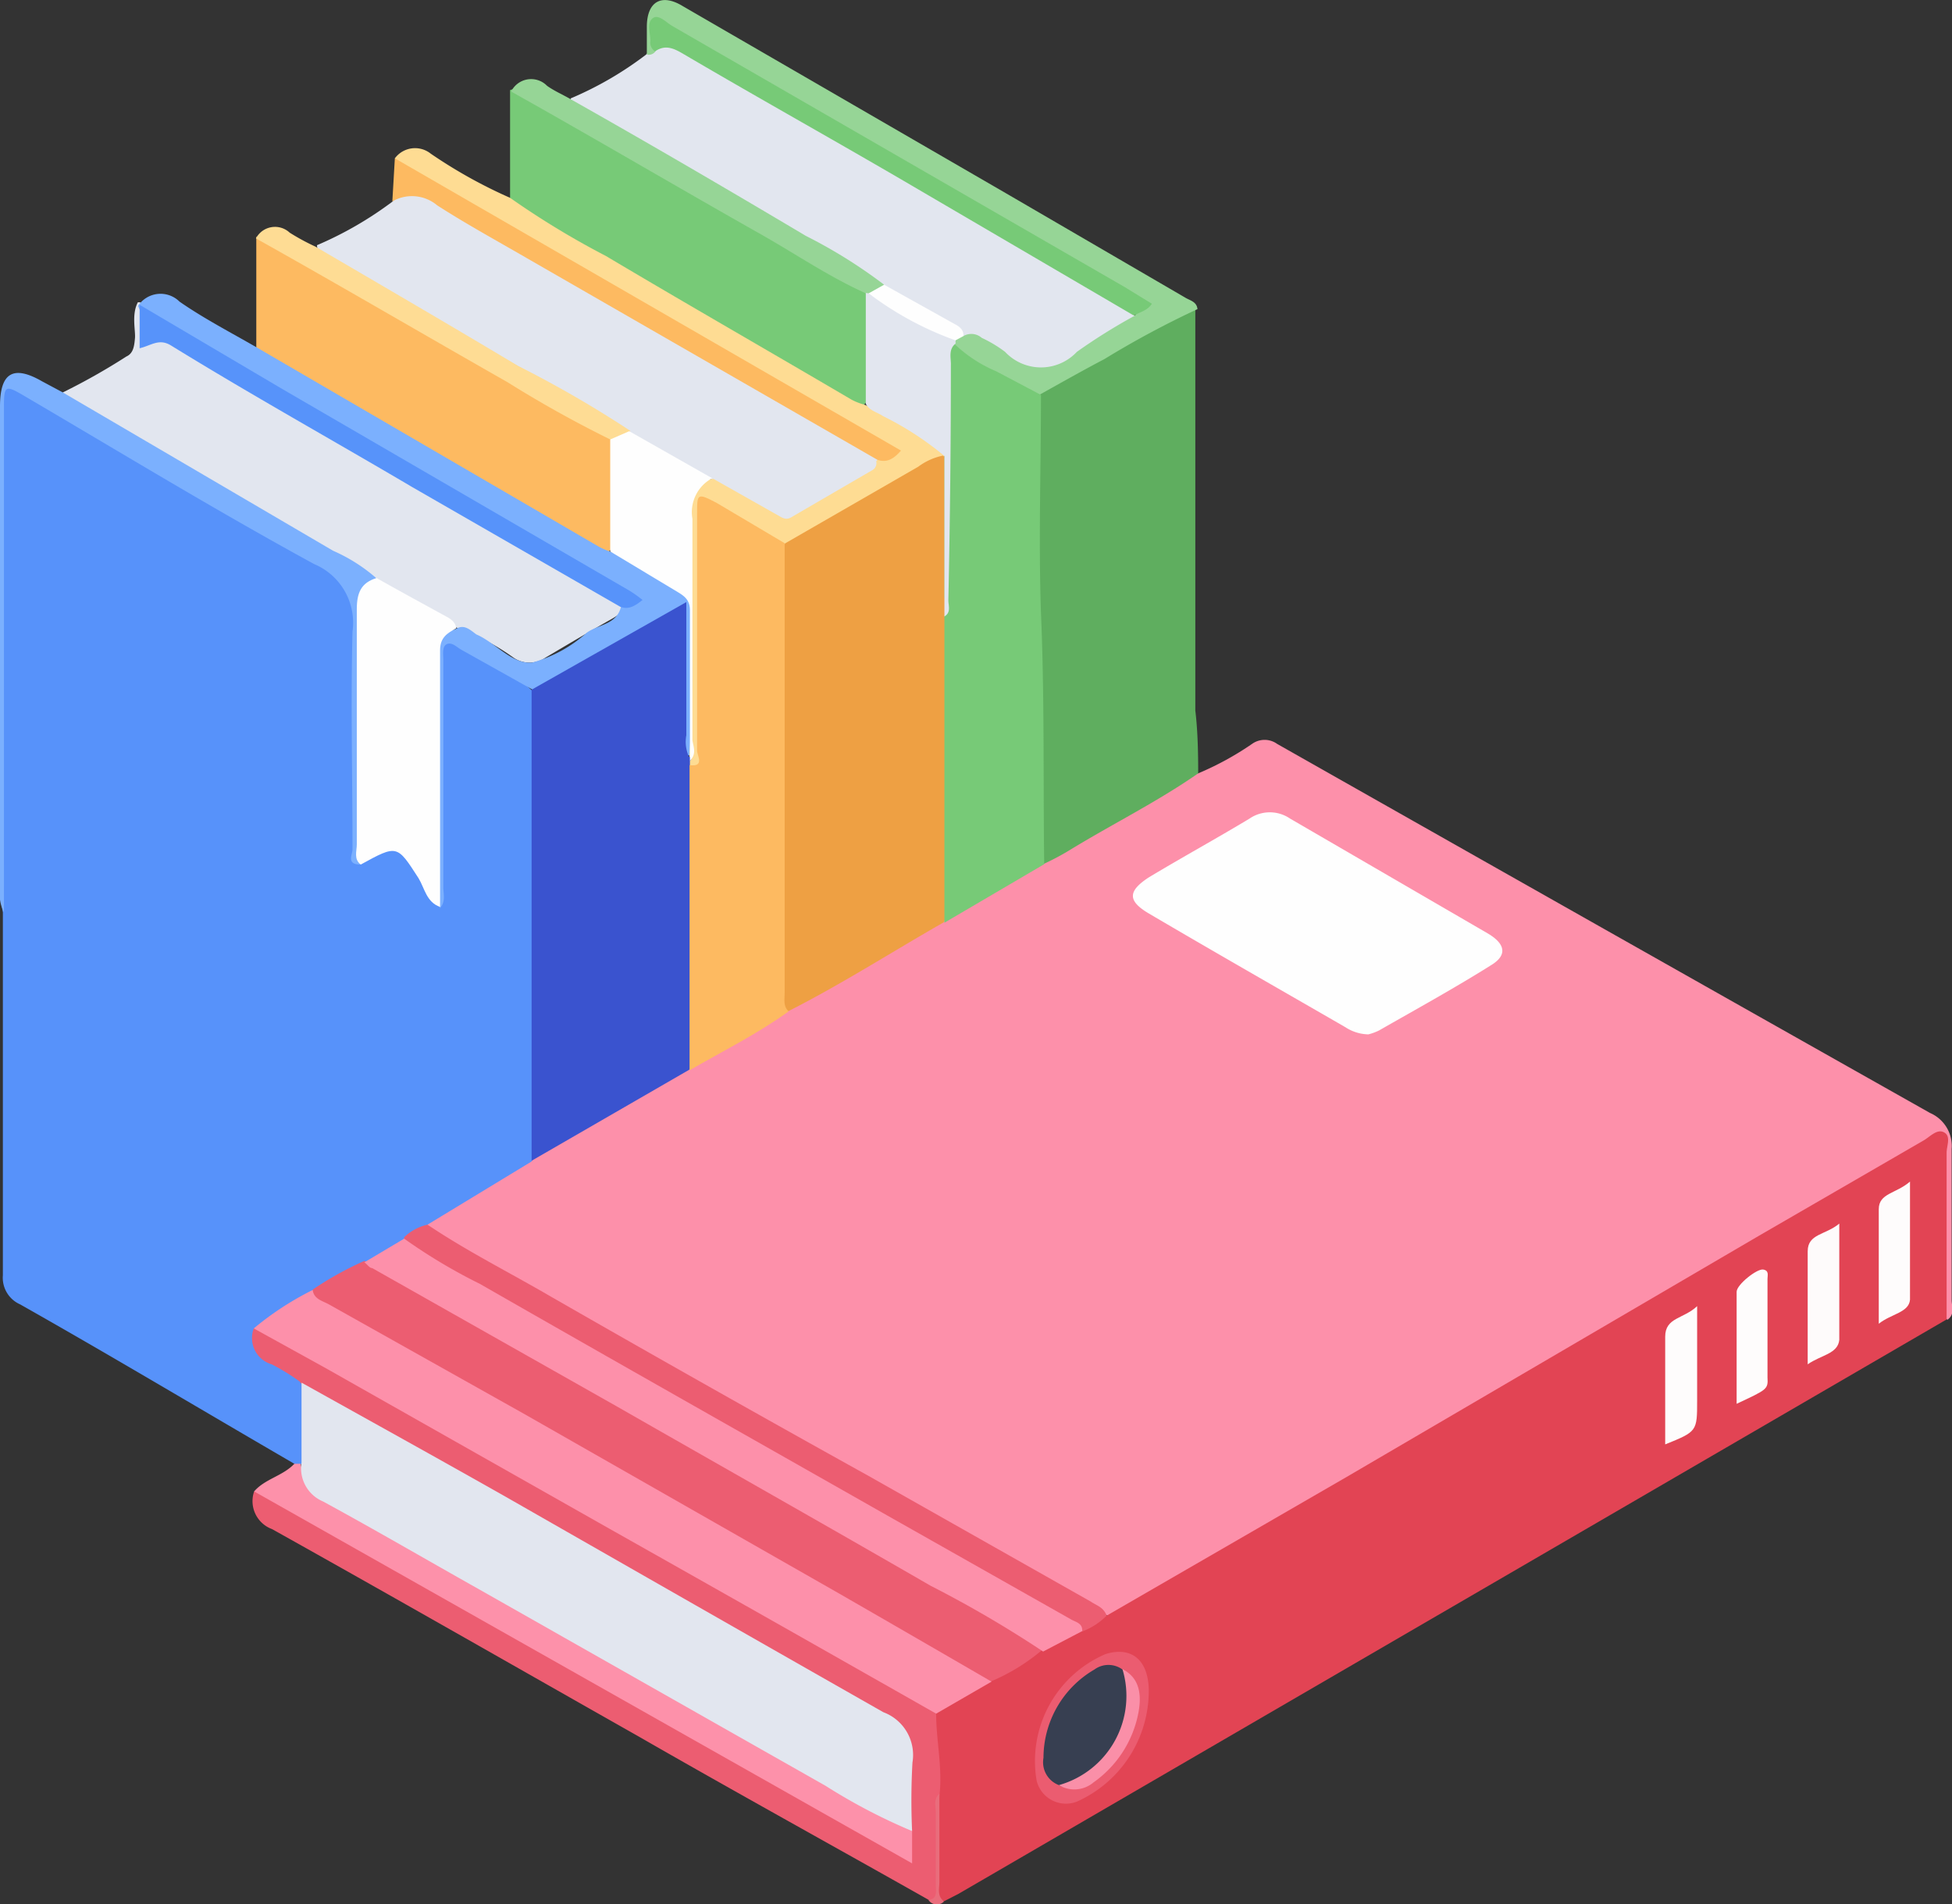
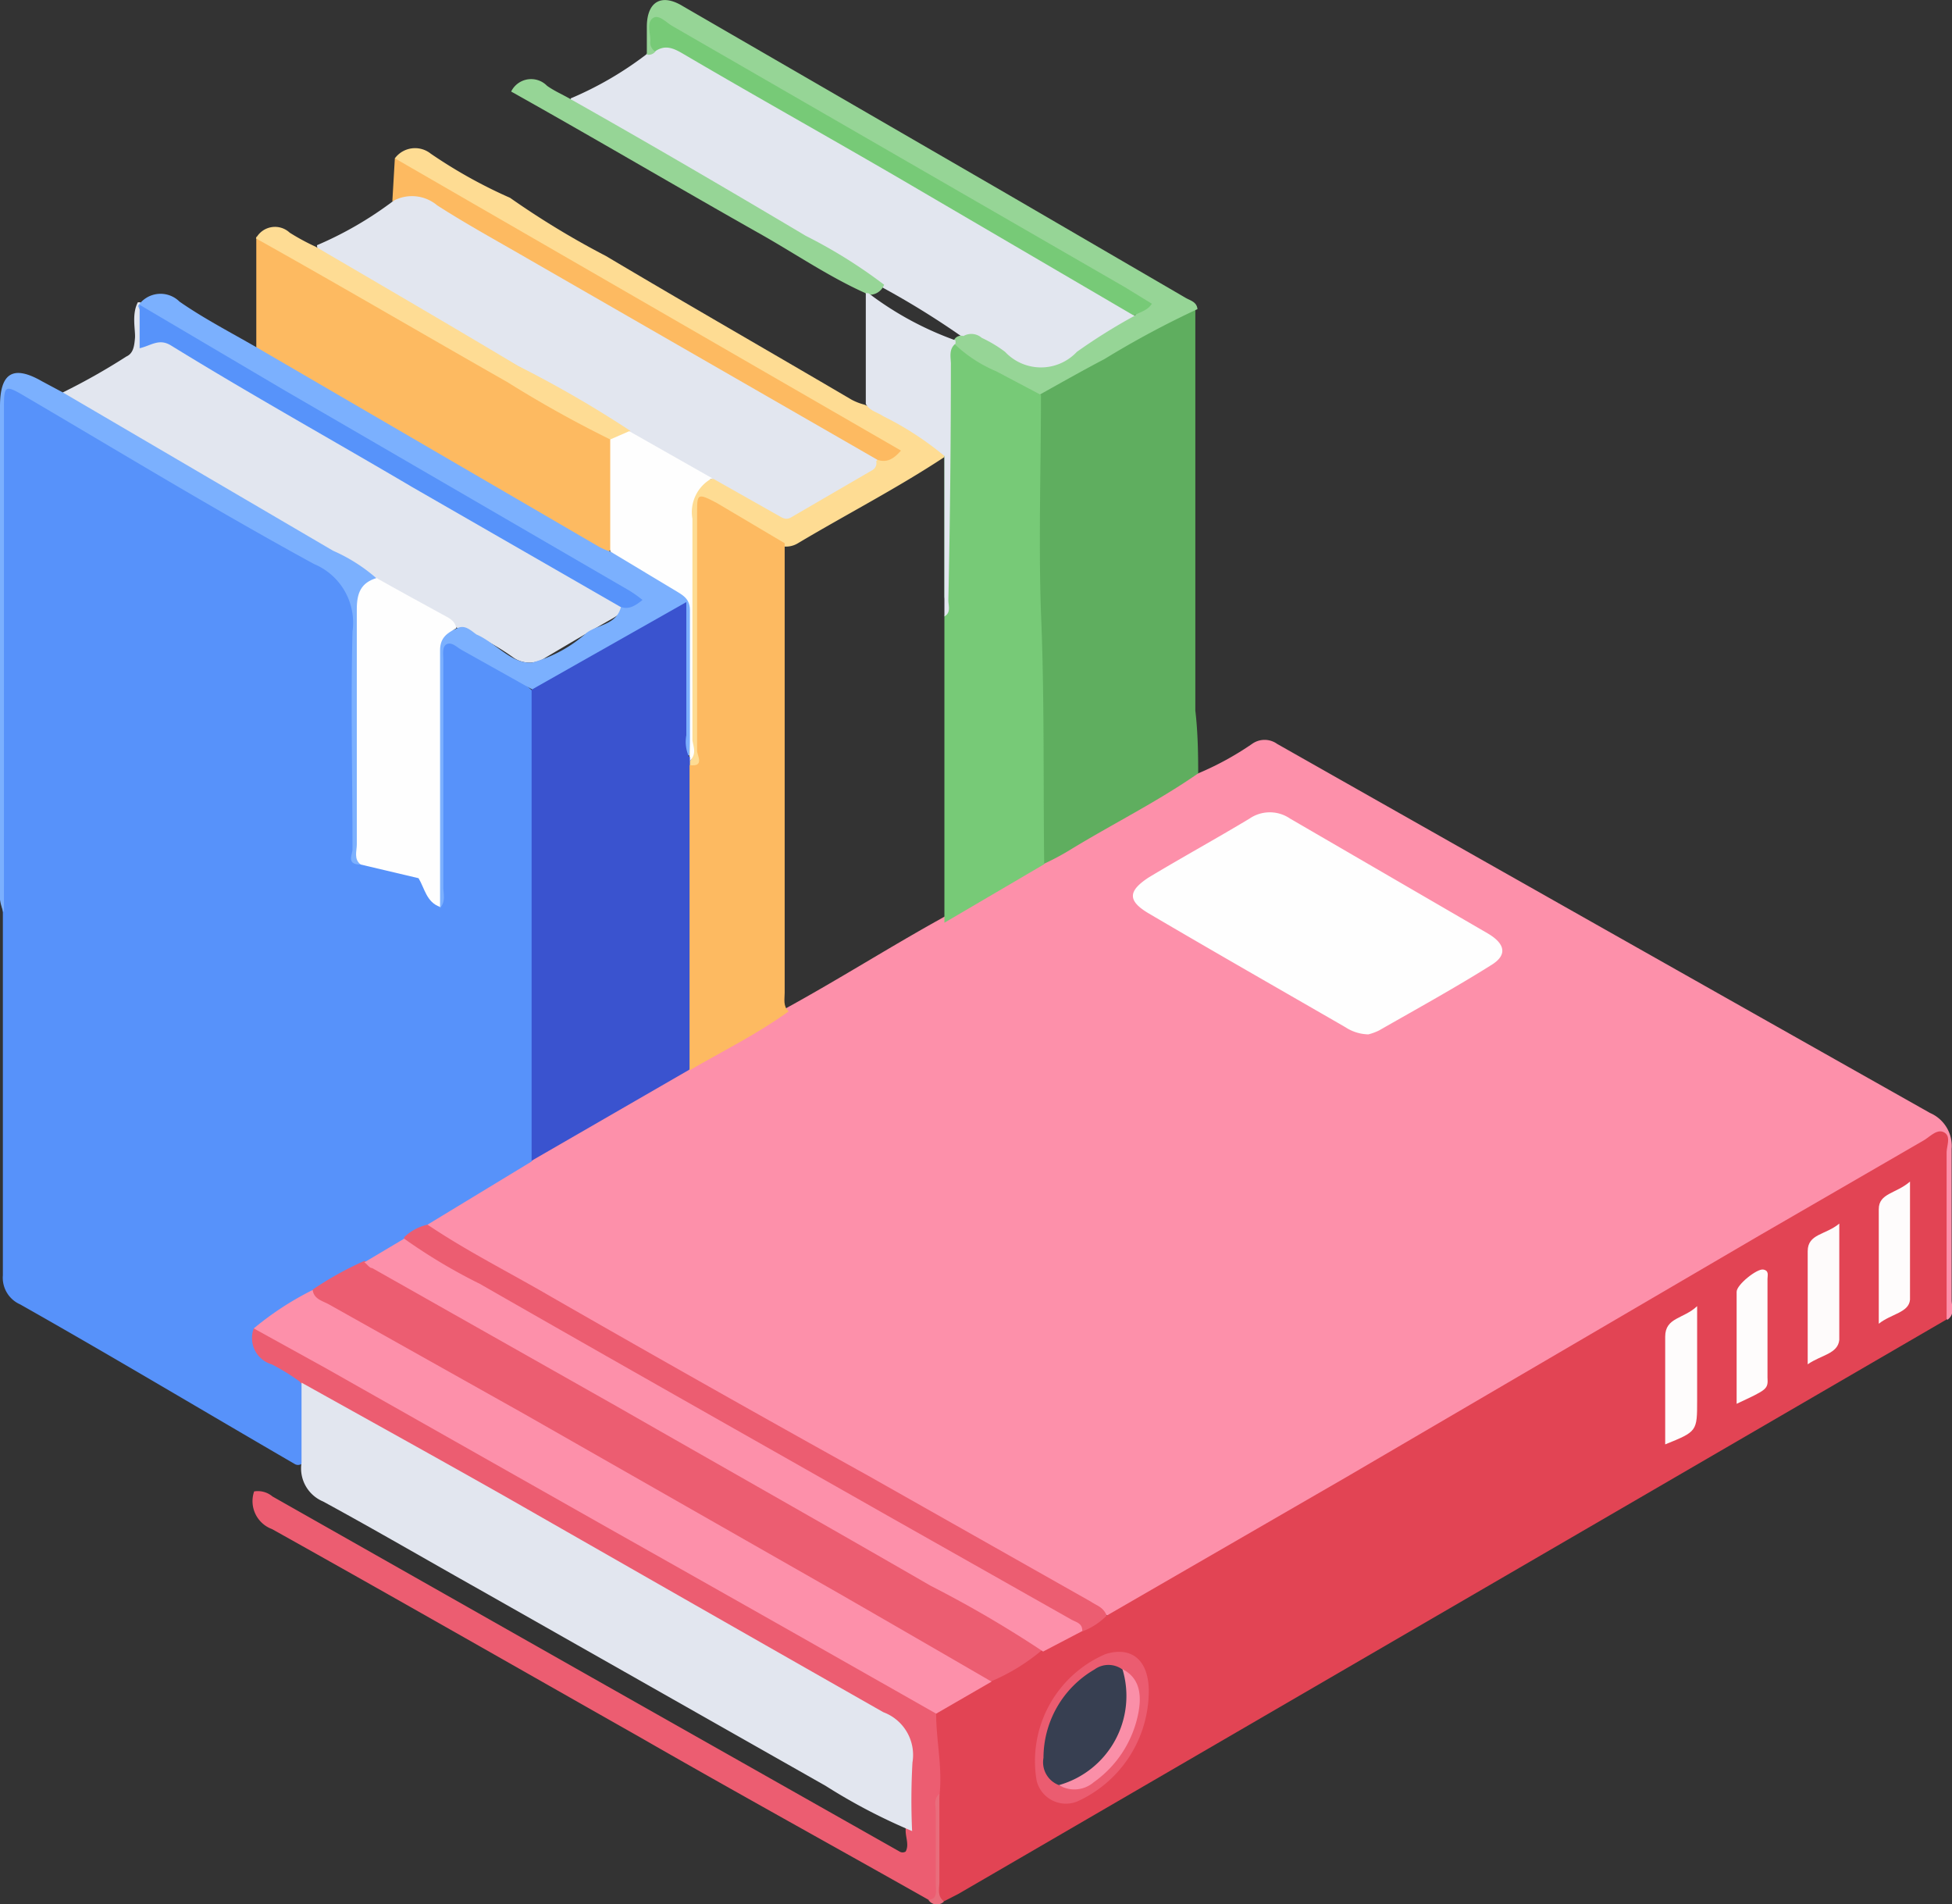
<svg xmlns="http://www.w3.org/2000/svg" id="Слой_1" data-name="Слой 1" viewBox="0 0 54.38 53.04">
  <rect x="0" y="0" width="54.38" height="53.04" fill="#333333" stroke="none" />
  <defs>
    <style>.cls-1{fill:#fd90aa;}.cls-2{fill:#5792fa;}.cls-3{fill:#e24454;}.cls-4{fill:#5fae5f;}.cls-5{fill:#e2e6ef;}.cls-6{fill:#ec5d71;}.cls-7{fill:#fdba61;}.cls-8{fill:#77ca77;}.cls-9{fill:#7bb0fe;}.cls-10{fill:#fedc93;}.cls-11{fill:#fd91aa;}.cls-12{fill:#96d596;}.cls-13{fill:#fedc94;}.cls-14{fill:#e96d7c;}.cls-15{fill:#eea043;}.cls-16{fill:#3a53cf;}.cls-17{fill:#fefefe;}.cls-18{fill:#eb5c70;}.cls-19{fill:#fefbfb;}.cls-20{fill:#fefcfc;}.cls-21{fill:#5793fa;}.cls-22{fill:#373f51;}.cls-23{fill:#fa8fa8;}</style>
  </defs>
  <path class="cls-1" d="M33.38,21.54a8.38,8.38,0,0,0,1.5-.82.6.6,0,0,1,.7,0Q44.67,25.87,53.77,31a1,1,0,0,1,.6,1c0,1.4,0,2.8,0,4.2,0,.19.1.41-.12.56-.18-.21-.12-.46-.13-.69V32.25c0-.57,0-.59-.55-.3q-7.25,4.19-14.46,8.39L31.41,44.8a1,1,0,0,1-.56.2c-1.68-.87-3.31-1.84-5-2.77-3.57-2-7.13-4-10.7-6.06-.92-.51-1.82-1-2.74-1.55-.22-.12-.48-.2-.57-.48s.28-.37.48-.49c.78-.48,1.6-.91,2.38-1.39,1.48-.84,2.94-1.7,4.41-2.56.94-.54,1.88-1.07,2.81-1.63,1.44-.79,2.83-1.67,4.27-2.47.94-.53,1.86-1.09,2.8-1.62,1.27-.73,2.53-1.49,3.8-2.22A1.11,1.11,0,0,1,33.38,21.54Z" />
  <path class="cls-2" d="M14.81,32.35l-2.9,1.76c-.13.24-.41.28-.6.44a9.73,9.73,0,0,1-1.13.65c-.46.27-.93.53-1.38.81s-1.19.54-1.58,1.1c-.08.45.18.67.53.85s.69.27.78.7a7.42,7.42,0,0,1-.07,2.05.18.18,0,0,1-.26.06c-2.55-1.48-5.09-3-7.64-4.44a.81.81,0,0,1-.48-.81c0-3.37,0-6.74,0-10.11a1.24,1.24,0,0,1,0-.54V11.39c0-.72.12-.81.73-.46,2.87,1.66,5.76,3.28,8.62,5A1.13,1.13,0,0,1,10,17c0,2.06,0,4.12,0,6.19,0,.21-.06.44.08.63s.39-.08.56-.17a.57.57,0,0,1,.83.25c.24.4.49.79.71,1.21,0,.07,0,0,0,0s0-.05,0-.08c0-2.12,0-4.23,0-6.34a2.42,2.42,0,0,1,0-.6c.06-.25.23-.37.44-.25a7.61,7.61,0,0,1,2.21,1.4A2.22,2.22,0,0,1,15,20V31.44A1.6,1.6,0,0,1,14.81,32.35Z" />
  <path class="cls-3" d="M30.83,45l6.68-3.86L49,34.42l4.58-2.65c.18-.1.38-.34.58-.23s.07.37.07.57c0,1.54,0,3.09,0,4.64l-27.53,16-.39.2c-.36,0-.28-.35-.28-.56,0-.79,0-1.58,0-2.38s-.11-1.42-.07-2.14c.37-.6,1.05-.75,1.58-1.12A11,11,0,0,0,29,45.88a8.55,8.55,0,0,1,1.07-.59C30.34,45.2,30.53,45,30.83,45Z" />
  <path class="cls-4" d="M33.38,21.54c-1.15.8-2.41,1.42-3.6,2.15a7.09,7.09,0,0,1-.72.38.74.74,0,0,1-.17-.62c0-3.91-.2-7.83-.12-11.75a2.63,2.63,0,0,1,0-.49.88.88,0,0,1,.48-.5c1.18-.65,2.34-1.35,3.51-2,.16-.1.33-.26.54-.09l0,11.17C33.37,20.37,33.38,21,33.38,21.54Z" />
  <path class="cls-5" d="M1.75,10.93a17.93,17.93,0,0,0,1.77-1c.2-.09.22-.3.24-.51s-.1-.66.08-1l.07,0a.21.21,0,0,1,0,.1c0,.47,0,.75.7.86a6.17,6.17,0,0,1,1.93,1c3.42,2,6.87,4,10.3,6a1.87,1.87,0,0,1,.49.34c.1.29-.1.41-.29.52-.62.35-1.24.72-1.85,1.08a.78.78,0,0,1-.88,0,6.49,6.49,0,0,0-1.65-.86c-.7-.56-1.56-.87-2.28-1.41-1.71-1-3.45-2-5.18-3-1-.59-2-1.15-3-1.75C2.05,11.28,1.78,11.22,1.75,10.93Z" />
  <path class="cls-5" d="M15.9,2.74A9.66,9.66,0,0,0,18,1.52a1,1,0,0,1,.24-.21.76.76,0,0,1,.83.06c3.6,2.11,7.22,4.19,10.82,6.3l1.25.71c.19.11.39.2.48.43a.27.27,0,0,1-.17.26l-2.14,1.25a.7.7,0,0,1-.77-.05,6.89,6.89,0,0,0-1.71-.87A23.07,23.07,0,0,0,24.57,8c-1.63-1-3.32-2-5-2.94l-3.38-2C16.07,3,15.87,3,15.9,2.74Z" />
  <path class="cls-5" d="M8.83,6.83a10.08,10.08,0,0,0,2.11-1.22A.75.75,0,0,1,12,5.49c2.66,1.52,5.3,3.08,8,4.61l4,2.3a1.66,1.66,0,0,1,.53.38c.09.28-.11.4-.3.51-.63.4-1.3.75-1.94,1.13a.62.62,0,0,1-.67,0c-.57-.3-1.1-.66-1.67-1-.8-.42-1.6-.85-2.37-1.34-1.43-.94-2.95-1.74-4.42-2.61C11.83,8.75,10.58,8,9.31,7.3,9.12,7.19,8.85,7.13,8.83,6.83Z" />
  <path class="cls-6" d="M26.08,47.73c0,.73.17,1.46.1,2.2s0,1.75-.06,2.62c0,.15.13.46-.26.36-2.69-1.52-5.38-3-8.06-4.54C14.39,46.44,11,44.5,7.58,42.59a.83.83,0,0,1-.5-1.05.63.63,0,0,1,.51.14l8.93,5.06,8.54,4.83a.16.16,0,0,0,.17,0c.1-.18,0-.39,0-.58,0-.7,0-1.4,0-2.1a1,1,0,0,0-.63-1.09c-2.3-1.27-4.58-2.58-6.86-3.88q-4.47-2.54-8.92-5.06a1,1,0,0,1-.47-.38A5.83,5.83,0,0,0,7.57,38a.76.76,0,0,1-.5-1c.4-.06.69.2,1,.38q7.71,4.41,15.46,8.76l2.2,1.27C25.87,47.48,26,47.54,26.08,47.73Z" />
  <path class="cls-7" d="M7.14,9.67l0-3.07a.59.59,0,0,1,.51.14c3,1.72,6,3.42,8.94,5.16.2.12.43.23.51.48a15.51,15.51,0,0,1,0,2.81c-.24.42-.52.15-.75,0-.86-.49-1.71-1-2.57-1.5-2-1.17-4.07-2.37-6.1-3.55C7.49,10,7.23,10,7.14,9.67Z" />
-   <path class="cls-8" d="M14.21,5.51l0-3c.2-.08.36,0,.51.14C17.7,4.37,20.67,6,23.6,7.76c.23.13.5.24.6.53a15.51,15.51,0,0,1,0,2.81c-.21.4-.47.16-.69,0-.94-.51-1.85-1.06-2.78-1.59-2-1.16-4-2.32-6-3.47C14.54,5.93,14.24,5.85,14.21,5.51Z" />
  <path class="cls-9" d="M7.14,9.67l9.55,5.56a1.94,1.94,0,0,0,.3.13,7.69,7.69,0,0,1,2.17,1.16.49.49,0,0,1,.2.44c0,1.31,0,2.62,0,3.92a.25.25,0,0,1-.06.15c-.41.08-.3-.26-.31-.44,0-.9,0-1.8,0-2.7,0-.15,0-.3,0-.44,0-.35-.12-.38-.39-.21-1,.61-2,1.17-3.06,1.76-.21.12-.41.35-.7.21l-2-1.12c-.12-.07-.25-.21-.39-.15s-.1.29-.1.44q0,3.16,0,6.33c0,.19.07.4-.09.58a1.15,1.15,0,0,1-.19-.74c0-2,0-4.08,0-6.12,0-.68.09-.8.61-.9.24-.16.4,0,.59.14.54.23,1,.85,1.57.78a3.77,3.77,0,0,0,1.51-.83c.32-.23.83-.22.95-.72.07-.11.25-.06.32-.23-1-.58-2-1.18-3-1.75-3.47-2-6.93-4-10.41-6a.69.69,0,0,1-.36-.39H3.84A.75.75,0,0,1,5,8.4C5.66,8.86,6.41,9.25,7.14,9.67Z" />
  <path class="cls-10" d="M14.21,5.51a23.43,23.43,0,0,0,2.67,1.62c2.27,1.35,4.56,2.66,6.84,4a1.58,1.58,0,0,0,.36.14,11.66,11.66,0,0,1,2.08,1.14.27.27,0,0,1,.15.32c-1.32.87-2.72,1.59-4.08,2.4a.64.64,0,0,1-.47.08c-.57-.23-1.05-.6-1.59-.88s-.57-.25-.57.35v5.95a1.59,1.59,0,0,1-.07.65c-.07.18-.18.21-.33.06a.21.21,0,0,1,0-.19,35.39,35.39,0,0,0,0-4.72,14.09,14.09,0,0,1,0-2.43.66.66,0,0,1,.68-.66l1.77,1c.13.07.23.16.39.07l2.27-1.32a.22.22,0,0,0,.1-.24c.06-.11.25-.07.3-.26-1-.63-2-1.19-3-1.76-2.47-1.42-4.91-2.88-7.39-4.28C13.41,6,12.48,5.42,11.53,4.9A1.26,1.26,0,0,1,11,4.41.7.7,0,0,1,12,4.28,13.67,13.67,0,0,0,14.21,5.51Z" />
-   <path class="cls-11" d="M25.41,51v.9L7.08,41.54c.3-.35.8-.43,1.12-.77l.18,0c.09.71.66.94,1.19,1.24,5,2.82,10,5.66,15,8.47A3.15,3.15,0,0,1,25.41,51Z" />
  <path class="cls-12" d="M26.84,9.36a.44.44,0,0,1,.51.05A3.59,3.59,0,0,1,28,9.8a1.37,1.37,0,0,0,2,0,16.13,16.13,0,0,1,1.6-1c.29-.29.12-.44-.16-.59-3.09-1.77-6.16-3.59-9.25-5.36L18.85.94c-.59-.35-.59-.35-.59.33,0,.05,0,.11,0,.16a.23.23,0,0,1-.24.09c0-.25,0-.51,0-.77,0-.71.41-.94,1-.58l9,5.21,5,2.91c.13.08.32.11.34.32A25.83,25.83,0,0,0,30.77,10c-.61.32-1.21.66-1.82,1a.32.32,0,0,1-.31,0c-.62-.37-1.26-.71-1.87-1.1a.4.4,0,0,1-.2-.24.33.33,0,0,1,0-.17A.22.22,0,0,1,26.84,9.36Z" />
  <path class="cls-9" d="M1.75,10.93l7.53,4.41a4.69,4.69,0,0,1,1.2.76,2.19,2.19,0,0,0-.38,1.5c0,1.9,0,3.81,0,5.71a3.94,3.94,0,0,1-.06.77c-.4,0-.22-.28-.22-.42,0-2-.05-4.05,0-6.07a1.77,1.77,0,0,0-1.07-1.88C6,14.21,3.34,12.59.63,11c-.48-.28-.52-.25-.52.32V24.69c0,.24,0,.48,0,.72A1.11,1.11,0,0,1,0,24.76Q0,18,0,11.32c0-.94.37-1.16,1.17-.7Z" />
  <path class="cls-7" d="M11,4.41l14.1,8.14c-.21.24-.39.34-.65.26L14.66,7.18c-.83-.48-1.67-.94-2.48-1.46a1.09,1.09,0,0,0-1.25-.11Z" />
  <path class="cls-12" d="M24.1,8.16c-1-.45-1.91-1.07-2.86-1.61-2.34-1.32-4.66-2.69-7-4a.62.62,0,0,1,1-.16c.21.15.45.25.67.38C18.09,4,20.28,5.28,22.45,6.57a14,14,0,0,1,2.18,1.36.43.43,0,0,1-.39.28A.22.22,0,0,1,24.1,8.16Z" />
  <path class="cls-13" d="M17,12.24a32.24,32.24,0,0,1-2.87-1.6c-2.34-1.33-4.66-2.69-7-4a.6.6,0,0,1,.94-.16,6.23,6.23,0,0,0,.72.39c1.88,1.1,3.77,2.2,5.64,3.32A31.24,31.24,0,0,1,17.56,12C17.45,12.25,17.29,12.37,17,12.24Z" />
  <path class="cls-14" d="M25.86,52.91c.27,0,.21-.26.21-.43,0-.68,0-1.36,0-2,0-.18-.07-.37.1-.52,0,.82,0,1.63,0,2.45,0,.19-.07.4.13.55A.28.28,0,0,1,25.86,52.91Z" />
-   <path class="cls-15" d="M21.88,15.13,25.58,13a1.73,1.73,0,0,1,.69-.31c.24.19.17.46.18.71,0,1.27,0,2.54,0,3.8,0,2.6,0,5.2,0,7.8a1.28,1.28,0,0,1-.16.69c-1.44.82-2.84,1.72-4.32,2.47-.23,0-.24-.2-.27-.36a2.51,2.51,0,0,1,0-.55q0-5.62,0-11.24C21.7,15.71,21.63,15.38,21.88,15.13Z" />
  <path class="cls-16" d="M19.22,21.19v.12a1.3,1.3,0,0,1,.18.79V29a1.23,1.23,0,0,1-.19.79l-4.4,2.54V19.21l4.31-2.44v3.71a1,1,0,0,0,.07.59Q19.31,21.12,19.22,21.19Z" />
  <path class="cls-8" d="M26.31,25.7V17.17a1.24,1.24,0,0,0,0-.54V10.38c0-.29-.11-.64.27-.81a3.84,3.84,0,0,0,1.17.77L29,11c0,2-.07,4.05,0,6.07.1,2.32.06,4.64.09,7Z" />
  <path class="cls-7" d="M19.21,29.81v-8.5c.43.06.21-.27.21-.4q0-3.12,0-6.22V14.3c0-.55,0-.58.55-.29l1.89,1.12V27.65c0,.18-.05.37.11.52C21.11,28.79,20.15,29.27,19.21,29.81Z" />
  <path class="cls-17" d="M38.12,28.81a1.21,1.21,0,0,1-.64-.2c-1.82-1.05-3.66-2.1-5.48-3.17-.59-.35-.58-.62,0-1,.93-.56,1.88-1.08,2.81-1.64a1,1,0,0,1,1.13,0L41.45,26c.49.29.54.6.11.87-1,.63-2.09,1.23-3.14,1.83A1.48,1.48,0,0,1,38.12,28.81Z" />
  <path class="cls-6" d="M30.83,45a1.9,1.9,0,0,1-.68.44l-8-4.52L11.71,34.94c-.19-.11-.47-.16-.45-.48a1.38,1.38,0,0,1,.65-.35c1.1.74,2.28,1.33,3.43,2q4.41,2.53,8.86,5l6.19,3.5C30.55,44.72,30.74,44.76,30.83,45Z" />
  <path class="cls-5" d="M25.41,51A16.15,16.15,0,0,1,23,49.74l-9.63-5.46c-1.46-.82-2.9-1.66-4.37-2.46a1,1,0,0,1-.6-1.08c0-.74,0-1.48,0-2.23,1.9,1.06,3.8,2.11,5.69,3.18,3.5,2,7,4,10.52,6a1.27,1.27,0,0,1,.81,1.4A18.87,18.87,0,0,0,25.41,51Z" />
  <path class="cls-1" d="M26.08,47.73q-4.54-2.58-9.1-5.15l-7.9-4.47L7.07,37a8.41,8.41,0,0,1,1.64-1.07l11,6.23c2.4,1.36,4.8,2.73,7.2,4.07.27.15.65.21.71.61Z" />
  <path class="cls-6" d="M27.61,46.83q-2.12-1.23-4.24-2.45l-8.77-5L9.18,36.34c-.19-.11-.44-.15-.47-.42a9.24,9.24,0,0,1,1.44-.8,7.9,7.9,0,0,1,2,1L26,44c.86.49,1.73,1,2.59,1.47.19.11.46.18.45.48A5.51,5.51,0,0,1,27.61,46.83Z" />
  <path class="cls-1" d="M29.06,46a31.57,31.57,0,0,0-3.13-1.83c-2.91-1.68-5.83-3.33-8.75-5l-6.81-3.85c-.08,0-.14-.11-.22-.16l1.11-.66a15.47,15.47,0,0,0,2.11,1.26c3.77,2.16,7.56,4.3,11.33,6.44l5.13,2.9c.13.08.33.1.32.33Z" />
-   <path class="cls-17" d="M10.05,24.08c-.2-.15-.11-.37-.11-.56,0-2.19,0-4.37,0-6.55,0-.46.12-.74.55-.87.6.34,1.21.67,1.81,1,.15.09.38.16.41.4-.24.13-.45.25-.45.61,0,2.38,0,4.76,0,7.15-.38-.13-.43-.52-.6-.8C11.06,23.53,11.07,23.52,10.05,24.08Z" />
+   <path class="cls-17" d="M10.05,24.08c-.2-.15-.11-.37-.11-.56,0-2.19,0-4.37,0-6.55,0-.46.12-.74.55-.87.6.34,1.21.67,1.81,1,.15.09.38.16.41.4-.24.13-.45.25-.45.61,0,2.38,0,4.76,0,7.15-.38-.13-.43-.52-.6-.8Z" />
  <path class="cls-18" d="M32,47.24A3.38,3.38,0,0,1,30,50.18a.84.84,0,0,1-1.12-.58,3.24,3.24,0,0,1,1.92-3.53C31.58,45.83,32.05,46.3,32,47.24Z" />
  <path class="cls-19" d="M50.36,38c0-1.12,0-2.14,0-3.15,0-.49.5-.45.88-.77,0,1.16,0,2.2,0,3.24C51.2,37.71,50.73,37.74,50.36,38Z" />
  <path class="cls-20" d="M48.38,39.1c0-1.08,0-2.1,0-3.12,0-.2.57-.65.74-.62s.12.16.12.26c0,.91,0,1.83,0,2.74C49.26,38.7,49.23,38.7,48.38,39.1Z" />
  <path class="cls-20" d="M46.39,40.23c0-1,0-2,0-3,0-.54.51-.49.89-.85V39C47.28,39.87,47.28,39.87,46.39,40.23Z" />
  <path class="cls-20" d="M52.34,36.87c0-1.15,0-2.17,0-3.19,0-.45.48-.43.87-.77,0,1.2,0,2.25,0,3.29C53.18,36.56,52.69,36.59,52.34,36.87Z" />
  <path class="cls-21" d="M3.89,8.49l4,2.36,9.66,5.61a3.79,3.79,0,0,1,.35.25c-.2.16-.38.28-.62.19l-5.79-3.33C9.27,12.26,7,11,4.76,9.62c-.33-.2-.54,0-.87.08Z" />
  <path class="cls-8" d="M18.25,1.43a.28.28,0,0,1-.13-.29c0-.21-.11-.5.06-.63s.38.12.56.22L31.34,8l.75.46c-.13.2-.34.23-.5.33l-6-3.51C23.41,4,21.23,2.79,19.05,1.51,18.78,1.35,18.54,1.23,18.25,1.43Z" />
-   <path class="cls-17" d="M24.2,8.17l.43-.24L26.55,9c.15.08.3.16.29.36l-.22.12a.39.39,0,0,1-.46,0c-.63-.33-1.24-.68-1.84-1.05A.26.26,0,0,1,24.2,8.17Z" />
  <path class="cls-17" d="M19.22,21.19l0-.12,0-4.07c0-.28-.14-.39-.34-.51L17,15.36c0-1,0-2.08,0-3.12l.53-.23,2.31,1.31a1.07,1.07,0,0,0-.55,1.13c0,2.06,0,4.12,0,6.17C19.32,20.81,19.41,21,19.22,21.19Z" />
  <path class="cls-5" d="M24.2,8.17a9,9,0,0,0,2.42,1.31v.09c-.21.17-.12.41-.13.61q0,3.27-.07,6.54c0,.15.08.34-.11.45,0-1.49,0-3,0-4.47a8.64,8.64,0,0,0-1.71-1.11c-.16-.11-.38-.15-.48-.34,0-1,0-2.06,0-3.09Z" />
  <path class="cls-22" d="M29.5,49.72a.68.68,0,0,1-.43-.76,2.85,2.85,0,0,1,1.42-2.46.66.66,0,0,1,.78,0c.32.23.26.58.25.9a2.52,2.52,0,0,1-1.86,2.36A.29.29,0,0,1,29.5,49.72Z" />
  <path class="cls-23" d="M29.5,49.72a2.58,2.58,0,0,0,1.77-3.23c.43.22.58.64.42,1.33a3.07,3.07,0,0,1-1.22,1.82A.83.83,0,0,1,29.5,49.72Z" />
</svg>